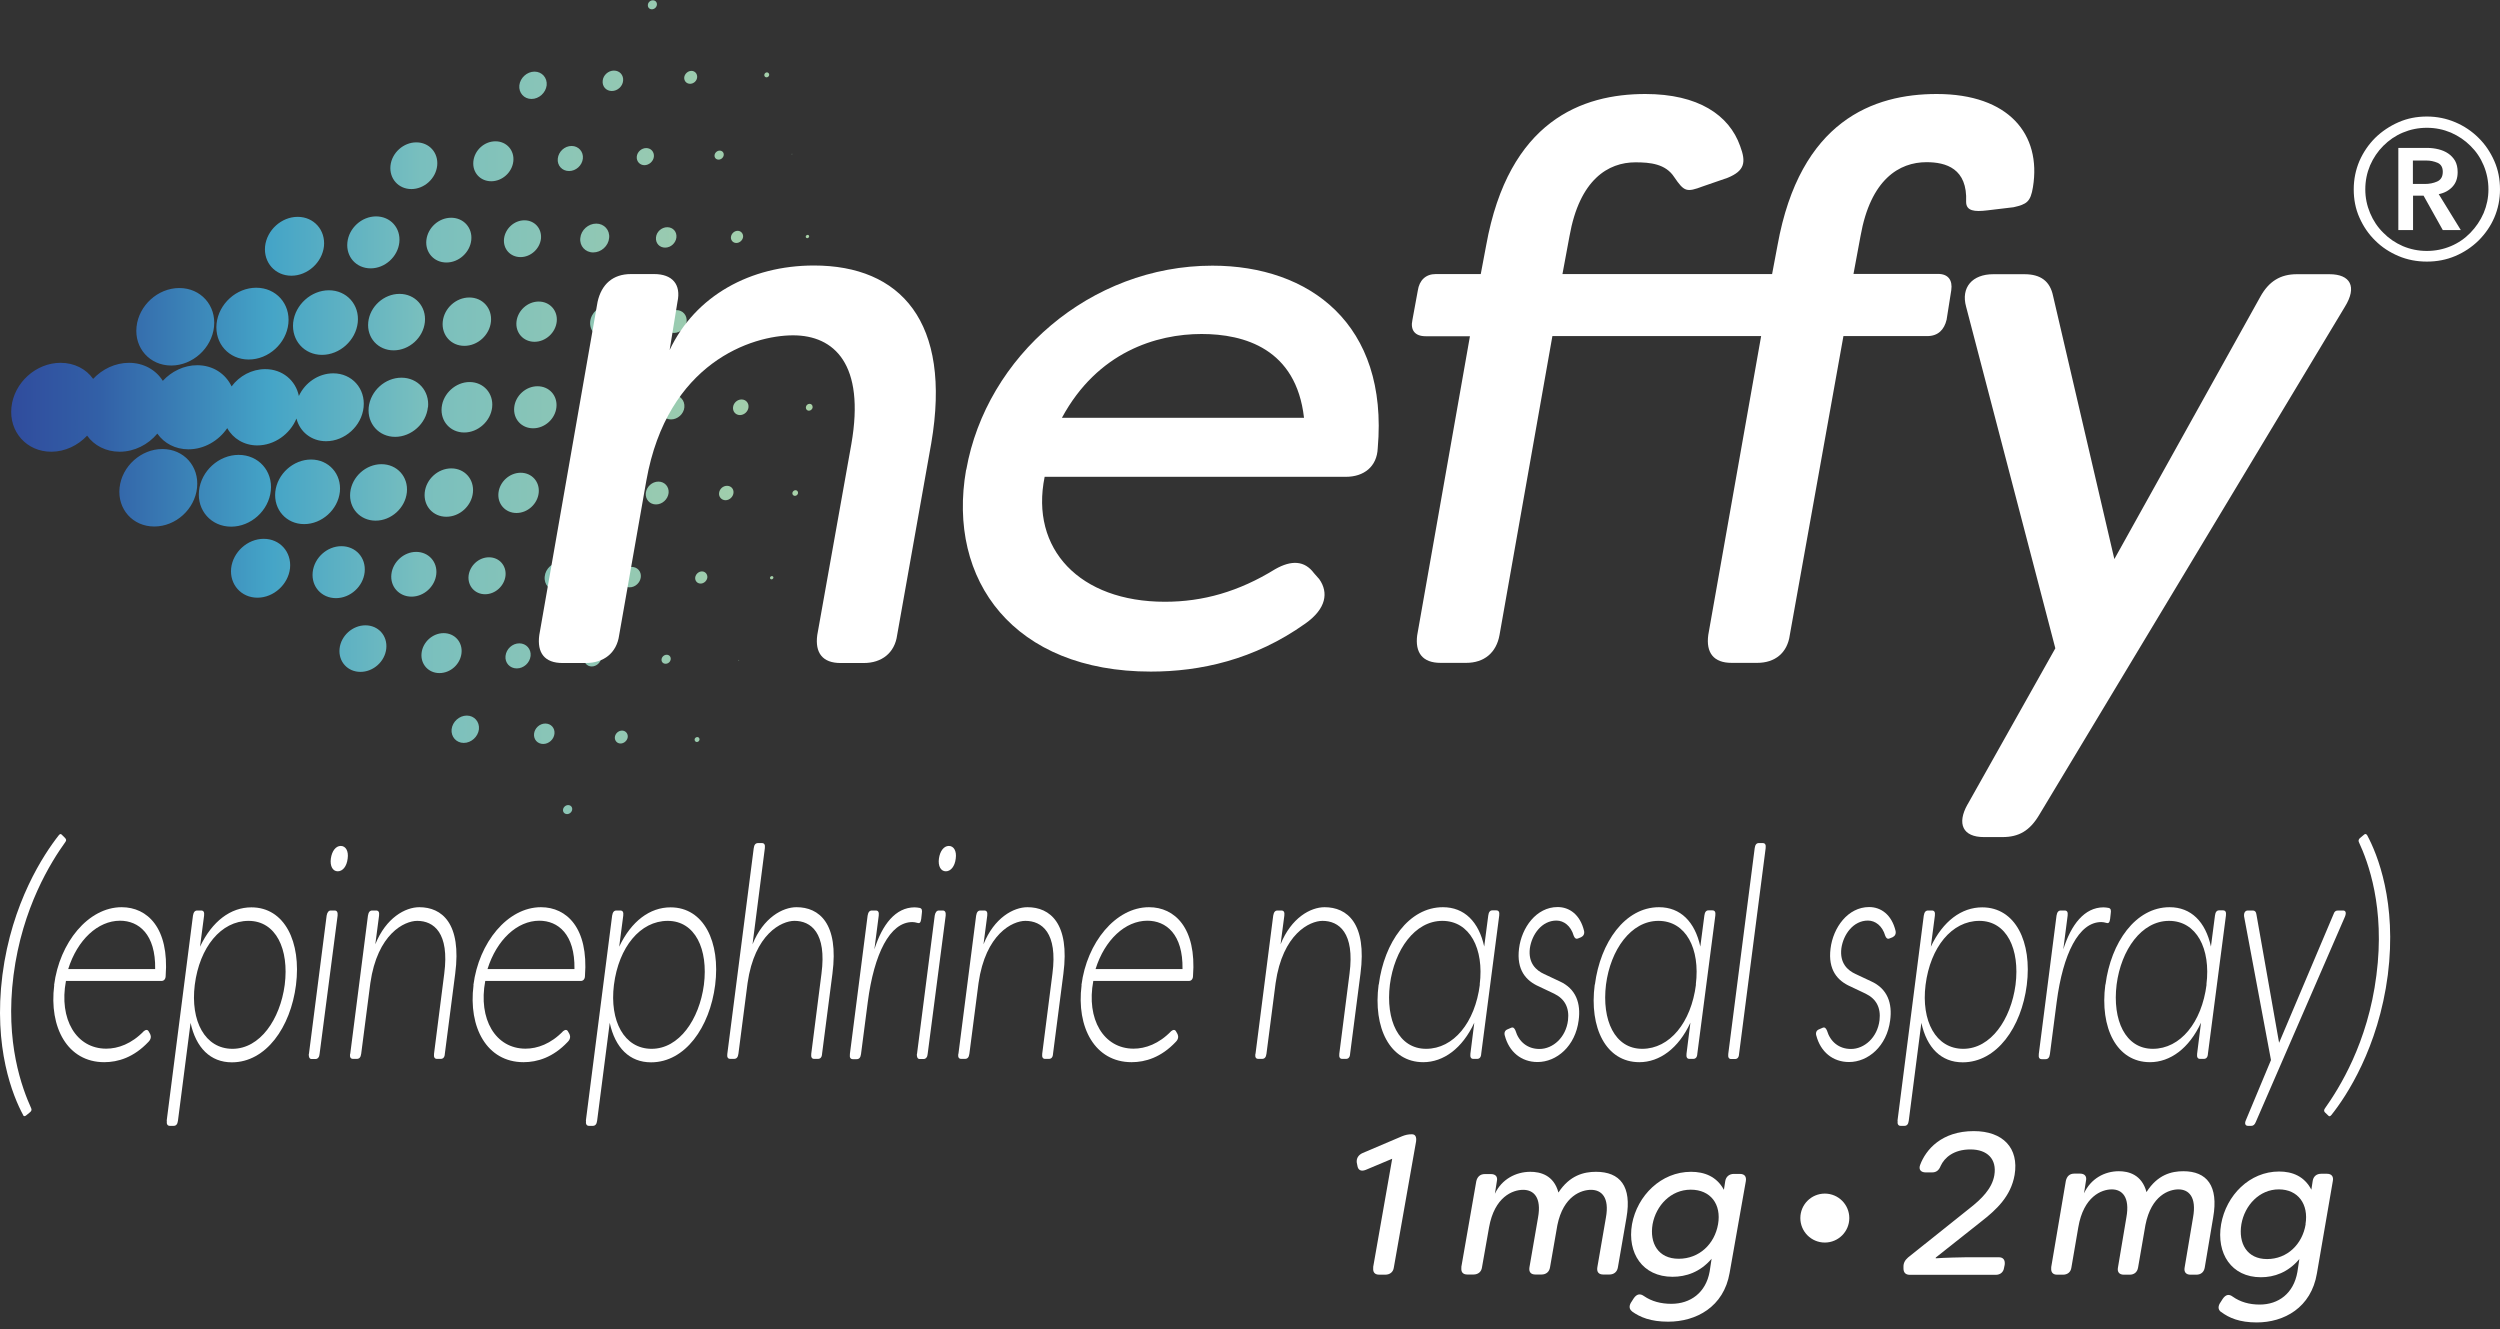
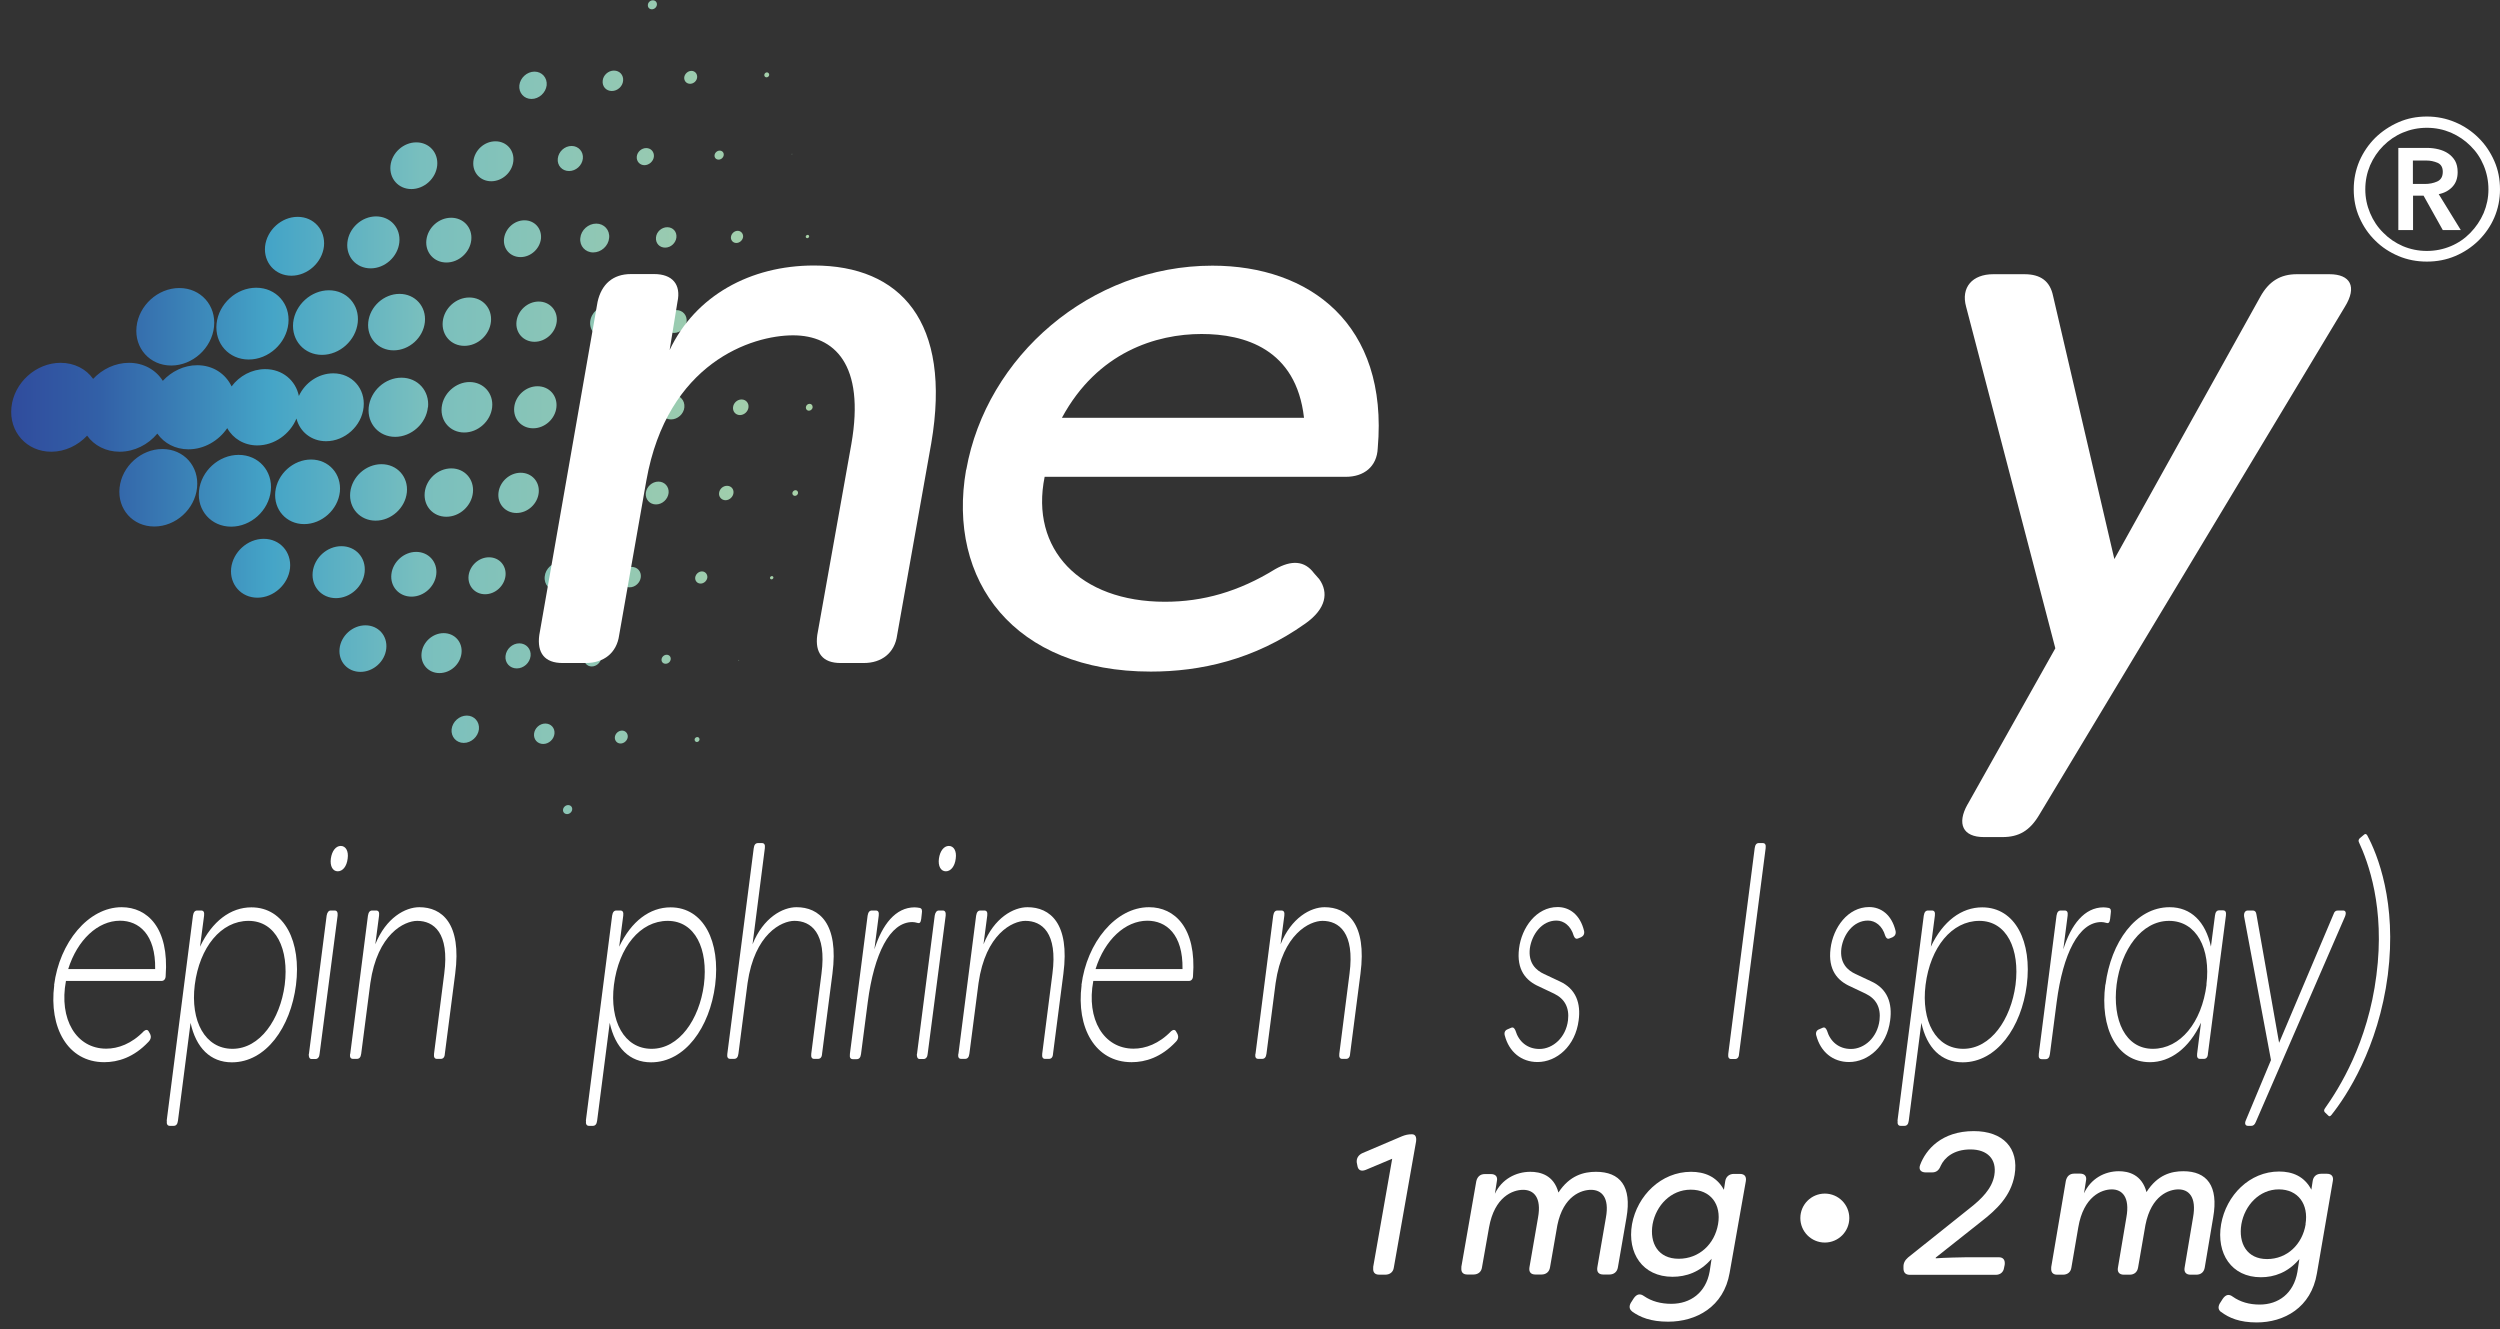
<svg xmlns="http://www.w3.org/2000/svg" width="363" height="193" viewBox="0 0 363 193" fill="none">
  <rect x="0" y="0" width="363" height="193" fill="#333333" stroke="none" />
  <path d="M341.762 27.496C341.762 26.035 342.045 24.661 342.59 23.374C343.157 22.088 343.92 20.976 344.88 20.016C345.839 19.079 346.973 18.316 348.26 17.748C349.546 17.182 350.92 16.92 352.381 16.92C353.842 16.92 355.216 17.203 356.502 17.748C357.789 18.294 358.923 19.057 359.882 20.016C360.842 20.954 361.605 22.088 362.172 23.374C362.739 24.661 363 26.035 363 27.496C363 28.957 362.717 30.33 362.172 31.595C361.627 32.86 360.842 33.972 359.882 34.931C358.923 35.869 357.789 36.632 356.502 37.177C355.216 37.722 353.842 37.984 352.381 37.984C350.92 37.984 349.546 37.722 348.26 37.177C346.973 36.632 345.839 35.891 344.88 34.931C343.92 33.994 343.157 32.882 342.59 31.595C342.023 30.33 341.762 28.957 341.762 27.496ZM343.441 27.496C343.441 28.717 343.681 29.851 344.139 30.941C344.596 32.031 345.229 32.991 346.057 33.797C346.864 34.626 347.802 35.258 348.892 35.738C349.982 36.196 351.138 36.436 352.381 36.436C353.624 36.436 354.78 36.196 355.87 35.738C356.96 35.28 357.898 34.626 358.705 33.797C359.511 32.969 360.144 32.031 360.623 30.941C361.081 29.851 361.321 28.717 361.321 27.496C361.321 26.274 361.081 25.097 360.623 24.007C360.166 22.916 359.533 21.979 358.705 21.172C357.898 20.365 356.96 19.733 355.87 19.253C354.78 18.795 353.624 18.555 352.381 18.555C351.138 18.555 349.982 18.795 348.892 19.253C347.802 19.711 346.864 20.365 346.057 21.172C345.251 21.979 344.618 22.916 344.139 24.007C343.681 25.097 343.441 26.253 343.441 27.496ZM348.238 21.477H352.425C352.992 21.477 353.515 21.543 354.06 21.674C354.583 21.804 355.063 22.001 355.477 22.284C355.892 22.568 356.219 22.916 356.48 23.353C356.72 23.789 356.851 24.334 356.851 24.988C356.851 25.86 356.611 26.558 356.11 27.103C355.608 27.648 354.954 28.019 354.104 28.193L357.309 33.405H354.692L351.901 28.411H350.375V33.405H348.238V21.477ZM352.098 26.711C352.708 26.711 353.319 26.602 353.864 26.362C354.409 26.122 354.692 25.664 354.692 24.944C354.692 24.29 354.431 23.854 353.929 23.636C353.406 23.418 352.883 23.309 352.316 23.309H350.353V26.711H352.076H352.098Z" fill="white" />
  <path d="M22.855 62.973C23.837 64.369 25.45 65.241 27.369 65.241C29.637 65.241 31.752 63.998 32.995 62.167C33.824 63.671 35.437 64.674 37.356 64.674C39.842 64.674 42.11 63.039 43.047 60.771C43.527 62.69 45.206 64.064 47.343 64.064C50.069 64.064 52.511 61.861 52.794 59.136C53.078 56.41 51.094 54.208 48.39 54.208C46.231 54.208 44.269 55.581 43.396 57.5C42.938 55.233 40.998 53.597 38.512 53.597C36.571 53.597 34.761 54.578 33.627 56.105C32.755 54.273 30.924 53.03 28.634 53.03C26.715 53.03 24.905 53.924 23.64 55.298C22.637 53.706 20.849 52.681 18.734 52.681C16.728 52.681 14.853 53.597 13.523 55.014C12.498 53.575 10.797 52.681 8.791 52.681C5.237 52.681 2.031 55.559 1.661 59.136C1.29 62.69 3.863 65.59 7.439 65.59C9.445 65.59 11.32 64.674 12.65 63.257C13.675 64.696 15.376 65.59 17.382 65.59C19.497 65.59 21.504 64.565 22.834 62.973M24.862 53.074C27.958 53.074 30.749 50.566 31.076 47.448C31.403 44.352 29.157 41.822 26.039 41.822C22.921 41.822 20.152 44.352 19.825 47.448C19.497 50.544 21.743 53.074 24.862 53.074ZM36.113 52.202C38.992 52.202 41.565 49.868 41.87 46.99C42.175 44.112 40.082 41.778 37.203 41.778C34.325 41.778 31.752 44.112 31.447 46.99C31.142 49.868 33.235 52.202 36.113 52.202ZM42.306 40.034C44.661 40.034 46.776 38.115 47.038 35.76C47.278 33.405 45.577 31.486 43.222 31.486C40.867 31.486 38.752 33.405 38.49 35.76C38.25 38.115 39.951 40.034 42.306 40.034ZM42.568 46.837C42.306 49.432 44.181 51.526 46.754 51.526C49.327 51.526 51.661 49.432 51.944 46.837C52.228 44.242 50.331 42.149 47.757 42.149C45.184 42.149 42.851 44.242 42.568 46.837ZM62.149 59.136C62.389 56.759 60.666 54.84 58.289 54.84C55.913 54.84 53.798 56.759 53.536 59.136C53.296 61.513 55.019 63.431 57.374 63.431C59.729 63.431 61.887 61.513 62.127 59.136M53.819 38.965C55.913 38.965 57.766 37.265 57.984 35.193C58.202 33.1 56.698 31.421 54.604 31.421C52.511 31.421 50.658 33.122 50.44 35.193C50.221 37.286 51.726 38.965 53.819 38.965ZM61.691 46.772C61.931 44.504 60.274 42.672 58.006 42.672C55.738 42.672 53.71 44.504 53.471 46.772C53.231 49.04 54.888 50.871 57.156 50.871C59.423 50.871 61.451 49.04 61.691 46.772ZM71.46 59.136C71.678 57.108 70.195 55.472 68.189 55.472C66.183 55.472 64.351 57.108 64.133 59.136C63.915 61.164 65.398 62.799 67.404 62.799C69.41 62.799 71.242 61.164 71.46 59.136ZM59.729 27.452C61.604 27.452 63.283 25.926 63.479 24.05C63.675 22.175 62.324 20.671 60.448 20.671C58.573 20.671 56.894 22.197 56.698 24.05C56.501 25.926 57.853 27.452 59.729 27.452ZM64.831 38.115C66.619 38.115 68.233 36.654 68.429 34.866C68.625 33.078 67.317 31.617 65.507 31.617C63.697 31.617 62.105 33.078 61.909 34.866C61.713 36.654 63.021 38.115 64.809 38.115M67.426 50.217C69.367 50.217 71.089 48.647 71.286 46.706C71.482 44.766 70.086 43.196 68.146 43.196C66.205 43.196 64.482 44.766 64.286 46.706C64.09 48.647 65.485 50.217 67.426 50.217ZM74.665 59.136C74.491 60.837 75.712 62.188 77.413 62.188C79.114 62.188 80.618 60.815 80.793 59.136C80.967 57.435 79.746 56.083 78.045 56.083C76.344 56.083 74.84 57.457 74.665 59.136ZM71.329 26.318C72.921 26.318 74.36 25.032 74.535 23.418C74.709 21.826 73.553 20.518 71.94 20.518C70.326 20.518 68.909 21.805 68.734 23.418C68.56 25.032 69.716 26.318 71.329 26.318ZM73.183 34.67C73.03 36.153 74.099 37.33 75.581 37.33C77.064 37.33 78.372 36.131 78.547 34.67C78.7 33.187 77.631 31.988 76.148 31.988C74.665 31.988 73.357 33.187 73.183 34.67ZM78.22 43.785C76.606 43.785 75.167 45.093 74.993 46.706C74.818 48.32 75.996 49.628 77.609 49.628C79.223 49.628 80.662 48.32 80.836 46.706C81.011 45.093 79.833 43.785 78.22 43.785ZM85.241 59.136C85.11 60.488 86.07 61.556 87.422 61.556C88.774 61.556 89.973 60.466 90.104 59.136C90.235 57.806 89.275 56.715 87.923 56.715C86.571 56.715 85.394 57.806 85.241 59.136ZM77.173 14.369C78.263 14.369 79.245 13.475 79.376 12.385C79.484 11.294 78.7 10.4 77.609 10.4C76.519 10.4 75.538 11.294 75.407 12.385C75.298 13.475 76.083 14.369 77.173 14.369ZM82.995 21.194C81.992 21.194 81.098 22.001 80.989 23.026C80.88 24.029 81.621 24.835 82.624 24.835C83.627 24.835 84.522 24.029 84.631 23.026C84.74 22.023 83.998 21.194 82.995 21.194ZM86.135 36.654C87.291 36.654 88.338 35.717 88.447 34.561C88.577 33.405 87.727 32.468 86.571 32.468C85.416 32.468 84.369 33.405 84.26 34.561C84.129 35.717 84.98 36.654 86.135 36.654ZM85.699 46.685C85.568 47.949 86.484 48.974 87.749 48.974C89.013 48.974 90.147 47.949 90.278 46.685C90.409 45.42 89.493 44.395 88.228 44.395C86.964 44.395 85.83 45.42 85.699 46.685ZM97.801 57.369C96.82 57.369 95.948 58.154 95.861 59.136C95.773 60.117 96.471 60.902 97.43 60.902C98.39 60.902 99.284 60.117 99.371 59.136C99.458 58.154 98.761 57.369 97.801 57.369ZM88.839 13.213C89.668 13.213 90.409 12.537 90.475 11.73C90.562 10.902 89.973 10.248 89.144 10.248C88.316 10.248 87.574 10.924 87.509 11.73C87.422 12.559 88.01 13.213 88.839 13.213ZM93.832 21.499C93.157 21.499 92.524 22.044 92.459 22.742C92.393 23.418 92.895 23.985 93.571 23.985C94.247 23.985 94.879 23.418 94.945 22.742C95.01 22.066 94.53 21.499 93.832 21.499ZM96.58 35.956C97.409 35.956 98.128 35.28 98.215 34.474C98.303 33.645 97.714 32.991 96.885 32.991C96.057 32.991 95.315 33.667 95.25 34.474C95.163 35.302 95.751 35.956 96.58 35.956ZM96.384 46.685C96.297 47.6 96.951 48.342 97.867 48.342C98.782 48.342 99.589 47.6 99.698 46.685C99.785 45.769 99.131 45.028 98.215 45.028C97.3 45.028 96.493 45.769 96.384 46.685ZM107.679 58.002C107.047 58.002 106.502 58.503 106.436 59.136C106.371 59.768 106.829 60.27 107.439 60.27C108.05 60.27 108.617 59.768 108.682 59.136C108.748 58.503 108.29 58.002 107.679 58.002ZM94.639 1.351C95.01 1.351 95.337 1.067 95.381 0.697C95.424 0.326 95.163 0.043 94.792 0.043C94.421 0.043 94.094 0.348 94.072 0.697C94.029 1.067 94.29 1.351 94.661 1.351M100.2 12.166C100.723 12.166 101.181 11.752 101.225 11.229C101.268 10.706 100.898 10.291 100.396 10.291C99.894 10.291 99.415 10.706 99.349 11.229C99.306 11.752 99.676 12.166 100.2 12.166ZM104.495 21.87C104.125 21.87 103.798 22.175 103.754 22.524C103.71 22.895 103.972 23.178 104.343 23.178C104.714 23.178 105.041 22.873 105.084 22.524C105.128 22.154 104.866 21.87 104.495 21.87ZM107.112 33.514C106.632 33.514 106.196 33.907 106.131 34.408C106.087 34.888 106.436 35.28 106.916 35.28C107.396 35.28 107.832 34.888 107.897 34.408C107.941 33.928 107.592 33.514 107.112 33.514ZM107.963 47.709C108.551 47.709 109.053 47.252 109.118 46.663C109.184 46.074 108.769 45.616 108.181 45.616C107.592 45.616 107.09 46.096 107.025 46.663C106.959 47.252 107.374 47.709 107.963 47.709ZM117.557 58.634C117.273 58.634 117.034 58.852 117.012 59.136C116.99 59.419 117.186 59.637 117.448 59.637C117.71 59.637 117.971 59.419 117.993 59.136C118.015 58.852 117.819 58.634 117.557 58.634ZM111.299 11.229C111.495 11.229 111.669 11.076 111.691 10.88C111.691 10.684 111.56 10.509 111.364 10.509C111.168 10.509 110.993 10.662 110.972 10.88C110.972 11.076 111.103 11.229 111.299 11.229ZM114.94 22.372L114.984 22.415L115.049 22.372L115.006 22.328L114.94 22.372ZM117.273 34.103C117.143 34.103 117.012 34.212 116.99 34.343C116.99 34.474 117.077 34.583 117.208 34.583C117.339 34.583 117.47 34.474 117.492 34.343C117.492 34.212 117.404 34.103 117.273 34.103ZM118.037 47.077C118.255 47.077 118.473 46.881 118.495 46.663C118.516 46.445 118.342 46.249 118.124 46.249C117.906 46.249 117.688 46.423 117.666 46.663C117.644 46.881 117.797 47.077 118.037 47.077ZM23.575 65.198C20.479 65.198 17.688 67.705 17.36 70.823C17.033 73.92 19.279 76.449 22.398 76.449C25.516 76.449 28.285 73.942 28.612 70.823C28.939 67.705 26.693 65.198 23.575 65.198ZM39.319 71.26C39.624 68.381 37.531 66.048 34.652 66.048C31.774 66.048 29.201 68.381 28.896 71.26C28.59 74.138 30.684 76.471 33.562 76.471C36.44 76.471 39.013 74.138 39.319 71.26ZM38.294 78.237C35.939 78.237 33.824 80.156 33.562 82.511C33.322 84.866 35.023 86.785 37.378 86.785C39.733 86.785 41.848 84.866 42.11 82.511C42.35 80.156 40.649 78.237 38.294 78.237ZM49.349 71.412C49.611 68.817 47.736 66.724 45.163 66.724C42.59 66.724 40.256 68.817 39.973 71.412C39.711 74.007 41.587 76.1 44.16 76.1C46.733 76.1 49.066 74.007 49.349 71.412ZM52.947 83.078C53.165 80.985 51.661 79.306 49.567 79.306C47.474 79.306 45.62 81.007 45.402 83.078C45.184 85.171 46.689 86.85 48.782 86.85C50.876 86.85 52.729 85.15 52.947 83.078ZM54.539 75.599C56.807 75.599 58.835 73.767 59.075 71.499C59.314 69.232 57.657 67.4 55.389 67.4C53.122 67.4 51.094 69.232 50.854 71.499C50.614 73.767 52.271 75.599 54.539 75.599ZM53.056 90.797C51.181 90.797 49.502 92.324 49.306 94.177C49.109 96.052 50.461 97.557 52.337 97.557C54.212 97.557 55.891 96.052 56.087 94.177C56.283 92.302 54.931 90.797 53.056 90.797ZM60.426 80.134C58.638 80.134 57.025 81.595 56.828 83.383C56.632 85.171 57.941 86.632 59.751 86.632C61.56 86.632 63.152 85.171 63.348 83.383C63.545 81.595 62.236 80.134 60.426 80.134ZM64.809 75.032C66.75 75.032 68.473 73.462 68.669 71.521C68.865 69.581 67.47 68.01 65.529 68.01C63.588 68.01 61.866 69.581 61.669 71.521C61.473 73.462 62.869 75.032 64.809 75.032ZM64.417 91.931C62.825 91.931 61.386 93.218 61.211 94.831C61.037 96.423 62.193 97.731 63.806 97.731C65.42 97.731 66.837 96.445 67.012 94.831C67.186 93.24 66.031 91.931 64.417 91.931ZM71.002 80.919C69.519 80.919 68.211 82.119 68.037 83.602C67.884 85.084 68.952 86.284 70.435 86.284C71.918 86.284 73.226 85.084 73.401 83.602C73.553 82.119 72.485 80.919 71.002 80.919ZM78.22 71.565C78.394 69.951 77.217 68.643 75.603 68.643C73.99 68.643 72.55 69.951 72.376 71.565C72.201 73.178 73.379 74.487 74.993 74.487C76.606 74.487 78.045 73.178 78.22 71.565ZM67.775 103.902C66.685 103.902 65.703 104.796 65.573 105.887C65.463 106.977 66.249 107.871 67.339 107.871C68.429 107.871 69.41 106.977 69.541 105.887C69.65 104.796 68.865 103.902 67.775 103.902ZM75.407 93.414C74.404 93.414 73.51 94.221 73.401 95.246C73.292 96.249 74.033 97.055 75.036 97.055C76.039 97.055 76.933 96.249 77.042 95.246C77.151 94.243 76.41 93.414 75.407 93.414ZM81.403 81.617C80.248 81.617 79.201 82.555 79.092 83.71C78.961 84.866 79.812 85.804 80.967 85.804C82.123 85.804 83.17 84.866 83.279 83.71C83.409 82.555 82.559 81.617 81.403 81.617ZM87.662 71.565C87.792 70.3 86.877 69.275 85.612 69.275C84.347 69.275 83.213 70.3 83.082 71.565C82.952 72.829 83.867 73.854 85.132 73.854C86.397 73.854 87.531 72.829 87.662 71.565ZM79.179 105.058C78.351 105.058 77.631 105.734 77.544 106.541C77.457 107.37 78.045 108.024 78.874 108.024C79.703 108.024 80.422 107.348 80.509 106.541C80.597 105.712 80.008 105.058 79.179 105.058ZM86.179 94.286C85.503 94.286 84.871 94.831 84.805 95.529C84.74 96.205 85.241 96.772 85.917 96.772C86.593 96.772 87.225 96.227 87.291 95.529C87.356 94.853 86.877 94.286 86.179 94.286ZM93.047 83.798C93.135 82.969 92.546 82.315 91.717 82.315C90.889 82.315 90.147 82.991 90.082 83.798C89.995 84.626 90.584 85.281 91.412 85.281C92.241 85.281 92.96 84.605 93.047 83.798ZM95.599 69.929C94.683 69.929 93.876 70.671 93.767 71.587C93.68 72.502 94.334 73.244 95.25 73.244C96.166 73.244 96.972 72.502 97.082 71.587C97.169 70.671 96.515 69.929 95.599 69.929ZM82.494 116.899C82.123 116.899 81.796 117.204 81.752 117.553C81.709 117.923 81.97 118.207 82.341 118.207C82.712 118.207 83.039 117.902 83.082 117.553C83.126 117.182 82.864 116.899 82.494 116.899ZM90.322 106.083C89.799 106.083 89.341 106.497 89.275 107.021C89.232 107.544 89.602 107.958 90.104 107.958C90.605 107.958 91.085 107.544 91.15 107.021C91.194 106.497 90.823 106.083 90.322 106.083ZM96.798 95.071C96.427 95.071 96.1 95.376 96.057 95.725C96.013 96.096 96.275 96.379 96.645 96.379C97.016 96.379 97.343 96.096 97.387 95.725C97.43 95.355 97.169 95.071 96.798 95.071ZM101.922 82.969C101.443 82.969 101.007 83.362 100.941 83.863C100.898 84.343 101.246 84.735 101.726 84.735C102.206 84.735 102.642 84.343 102.707 83.863C102.751 83.383 102.402 82.969 101.922 82.969ZM105.564 70.54C104.975 70.54 104.474 70.998 104.408 71.587C104.343 72.154 104.779 72.633 105.346 72.633C105.913 72.633 106.436 72.154 106.502 71.587C106.567 70.998 106.153 70.54 105.564 70.54ZM101.246 107.021C101.05 107.021 100.876 107.173 100.854 107.37C100.854 107.566 100.985 107.74 101.181 107.74C101.377 107.74 101.552 107.588 101.574 107.37C101.574 107.173 101.443 107.021 101.246 107.021ZM107.221 95.878L107.265 95.922L107.33 95.878L107.287 95.813L107.221 95.878ZM112.084 83.645C111.953 83.645 111.822 83.754 111.8 83.885C111.8 84.016 111.888 84.125 112.018 84.125C112.149 84.125 112.28 84.016 112.302 83.885C112.302 83.754 112.215 83.645 112.084 83.645ZM115.507 71.172C115.289 71.172 115.071 71.369 115.049 71.587C115.028 71.805 115.202 72.001 115.42 72.001C115.638 72.001 115.856 71.826 115.878 71.587C115.9 71.369 115.725 71.172 115.507 71.172Z" fill="url(#paint0_linear_6338_15252)" />
  <path d="M78.304 92.214L86.764 43.849C87.331 41.255 89.01 39.794 91.605 39.794H94.985C97.58 39.794 98.932 41.255 98.365 43.849L97.231 50.827C100.96 42.934 108.962 38.551 118.186 38.551C130.703 38.551 138.247 46.662 135.216 64.368L130.266 92.214C129.918 94.809 128.02 96.27 125.426 96.27H122.046C119.451 96.27 118.317 94.809 118.666 92.214L123.616 64.478C125.644 52.877 121.13 48.69 115.155 48.69C109.18 48.69 96.904 52.637 93.851 69.776L89.904 92.214C89.555 94.809 87.658 96.27 85.064 96.27H81.684C79.089 96.27 77.955 94.809 78.304 92.214Z" fill="white" />
  <path d="M140.301 68.208C143.223 51.745 158.334 38.575 176.04 38.575C190.127 38.575 201.618 47.035 200.048 65.068C199.939 67.772 198.02 69.233 195.425 69.233H151.683C149.547 79.722 156.764 87.376 169.15 87.376C174.666 87.376 179.856 85.915 185.155 82.644C187.532 81.292 189.429 81.401 190.781 83.211L191.566 84.105C192.918 86.024 192.591 88.379 189.538 90.537C182.102 95.836 174.209 97.515 167.1 97.515C147.257 97.515 137.466 84.323 140.279 68.208M189.342 60.664C188.208 50.633 180.663 48.496 174.47 48.496C167.929 48.496 159.359 51.091 154.191 60.664H189.363H189.342Z" fill="white" />
-   <path d="M205.782 92.214L213.436 48.821H207.003C205.433 48.821 204.757 47.927 205.084 46.444L205.869 42.171C206.087 40.71 207.003 39.794 208.464 39.794H215.006L215.791 35.629C219.062 17.487 229.768 13.649 238.905 13.649C246.58 13.649 251.072 16.702 252.664 21.194C253.558 23.57 253.34 24.792 250.854 25.816L247.256 27.059C244.879 27.953 244.552 27.844 243.091 25.707C241.849 23.788 239.603 23.57 237.466 23.57C233.519 23.57 229.354 26.056 227.893 34.277L226.868 39.794H257.309L258.094 35.629C261.364 17.487 272.071 13.649 281.208 13.649C291.696 13.649 296.428 19.515 295.185 27.168C294.836 29.305 294.291 29.654 292.372 30.09L288.534 30.548C286.724 30.766 285.481 30.657 285.481 29.305C285.699 24.465 282.559 23.549 279.725 23.549C275.778 23.549 271.613 26.035 270.152 34.255L269.127 39.772H281.404C282.865 39.772 283.541 40.666 283.323 42.149L282.647 46.423C282.298 47.884 281.404 48.8 279.834 48.8H267.666L259.882 92.192C259.533 94.787 257.745 96.248 255.15 96.248H251.421C248.826 96.248 247.692 94.787 248.041 92.192L255.717 48.8H225.407L217.732 92.192C217.274 94.787 215.486 96.248 212.891 96.248H209.162C206.567 96.248 205.433 94.787 205.782 92.192" fill="white" />
  <path d="M285.7 116.789L298.435 94.133L285.482 44.547C284.697 41.734 286.376 39.815 289.429 39.815H293.943C296.32 39.815 297.671 40.84 298.108 42.977L307.004 81.18L328.199 43.086C329.442 40.84 331.121 39.815 333.498 39.815H338.23C341.283 39.815 342.286 41.625 340.476 44.547L296.058 118.381C294.706 120.627 293.136 121.543 290.759 121.543H288.055C285.002 121.543 284.108 119.624 285.678 116.811" fill="white" />
-   <path d="M3.361 161.904C1.878 159.178 -1 152.157 0.352 141.559C1.704 131.071 6.348 124.049 8.551 121.258C8.703 121.084 8.834 121.04 8.987 121.215L9.466 121.694C9.619 121.869 9.663 122.043 9.488 122.261C7.439 125.118 3.23 131.747 1.965 141.603C0.701 151.437 3.23 158.044 4.538 160.944C4.626 161.162 4.56 161.337 4.342 161.511L3.753 161.991C3.557 162.122 3.448 162.078 3.339 161.904H3.361Z" fill="white" />
  <path d="M7.853 143.043C8.638 136.85 12.825 131.726 17.666 131.726C21.416 131.726 24.578 134.757 24.055 141.691C24.055 142.17 23.793 142.432 23.466 142.432H9.576C8.529 147.993 11.081 152.266 15.42 152.266C17.142 152.266 19.105 151.569 20.893 149.715C21.177 149.497 21.438 149.453 21.613 149.802L21.809 150.151C21.962 150.5 21.94 150.893 21.547 151.285C19.432 153.531 17.142 154.229 15.136 154.229C9.816 154.229 7.09 149.192 7.875 143.043H7.853ZM22.529 140.709C22.616 135.629 20.13 133.688 17.426 133.688C14.221 133.688 11.233 136.457 9.903 140.709H22.507H22.529Z" fill="white" />
  <path d="M24.203 162.733L28.019 132.946C28.106 132.423 28.303 132.205 28.651 132.205H29.197C29.546 132.205 29.698 132.423 29.633 132.946L29.044 137.46C30.81 133.731 33.514 131.747 36.502 131.747C41.342 131.747 43.763 136.784 42.978 143.021C42.193 149.17 38.617 154.25 33.667 154.25C30.549 154.25 28.455 152.135 27.67 148.516L25.838 162.733C25.773 163.256 25.555 163.474 25.206 163.474H24.661C24.312 163.474 24.16 163.212 24.225 162.733H24.203ZM41.342 142.999C41.996 137.831 40.078 133.71 36.087 133.71C32.097 133.71 28.979 137.526 28.281 142.999C27.627 148.254 29.764 152.288 33.754 152.288C37.744 152.288 40.666 148.036 41.342 142.999Z" fill="white" />
  <path d="M44.856 153.029L47.429 132.946C47.495 132.51 47.713 132.205 48.018 132.205H48.585C48.934 132.205 49.065 132.467 49.021 132.946L46.404 153.029C46.383 153.465 46.143 153.771 45.816 153.771H45.249C44.943 153.771 44.813 153.509 44.834 153.029H44.856ZM48.04 124.66C48.192 123.57 48.759 122.829 49.479 122.829C50.199 122.829 50.635 123.57 50.482 124.66C50.351 125.794 49.762 126.514 49.043 126.514C48.323 126.514 47.887 125.772 48.04 124.66Z" fill="white" />
  <path d="M50.853 153.03L53.426 132.947C53.513 132.423 53.709 132.205 54.058 132.205H54.604C54.952 132.205 55.105 132.423 55.04 132.947L54.495 137.112C56.043 133.252 58.856 131.726 60.884 131.726C64.154 131.726 67.055 134.059 66.095 141.385L64.591 153.008C64.569 153.531 64.329 153.749 64.002 153.749H63.435C63.13 153.749 62.955 153.531 63.02 153.008L64.503 141.385C65.288 135.411 62.955 133.71 60.578 133.71C58.725 133.71 54.8 135.585 53.775 142.737L52.445 153.008C52.379 153.531 52.161 153.749 51.812 153.749H51.267C50.918 153.749 50.766 153.531 50.831 153.008L50.853 153.03Z" fill="white" />
-   <path d="M68.736 143.043C69.521 136.85 73.708 131.726 78.549 131.726C82.299 131.726 85.461 134.757 84.938 141.691C84.938 142.17 84.676 142.432 84.349 142.432H70.459C69.412 147.993 71.963 152.266 76.303 152.266C78.025 152.266 79.988 151.569 81.776 149.715C82.059 149.497 82.321 149.453 82.495 149.802L82.692 150.151C82.844 150.5 82.823 150.893 82.43 151.285C80.315 153.531 78.025 154.229 76.019 154.229C70.699 154.229 67.973 149.192 68.758 143.043H68.736ZM83.411 140.709C83.499 135.629 81.013 133.688 78.309 133.688C75.103 133.688 72.116 136.457 70.786 140.709H83.389H83.411Z" fill="white" />
  <path d="M85.066 162.733L88.882 132.946C88.97 132.423 89.166 132.205 89.515 132.205H90.06C90.409 132.205 90.561 132.423 90.496 132.946L89.907 137.46C91.674 133.731 94.377 131.747 97.365 131.747C102.206 131.747 104.626 136.784 103.841 143.021C103.056 149.17 99.48 154.25 94.53 154.25C91.412 154.25 89.319 152.135 88.534 148.516L86.702 162.733C86.636 163.256 86.418 163.474 86.07 163.474H85.524C85.175 163.474 85.023 163.212 85.088 162.733H85.066ZM102.206 142.999C102.86 137.831 100.941 133.71 96.95 133.71C92.96 133.71 89.842 137.526 89.144 142.999C88.49 148.254 90.627 152.288 94.617 152.288C98.608 152.288 101.53 148.036 102.206 142.999Z" fill="white" />
  <path d="M105.605 153.029L109.442 123.155C109.508 122.632 109.726 122.414 110.075 122.414H110.62C110.969 122.414 111.121 122.632 111.056 123.155L109.268 137.111C110.816 133.251 113.629 131.725 115.657 131.725C118.928 131.725 121.828 134.058 120.869 141.384L119.364 153.007C119.342 153.53 119.102 153.748 118.775 153.748H118.208C117.903 153.748 117.729 153.53 117.794 153.007L119.277 141.384C120.062 135.41 117.729 133.709 115.352 133.709C113.498 133.709 109.573 135.584 108.548 142.736L107.218 153.007C107.153 153.53 106.935 153.748 106.586 153.748H106.041C105.692 153.748 105.539 153.53 105.605 153.007V153.029Z" fill="white" />
  <path d="M123.405 153.029L125.978 132.946C126.066 132.423 126.262 132.205 126.611 132.205H127.156C127.505 132.205 127.658 132.423 127.592 132.946L126.96 137.853C128.094 134.255 130.034 131.747 132.804 131.747C133.022 131.747 133.349 131.791 133.567 131.834C133.872 131.922 133.916 132.183 133.85 132.619L133.763 133.404C133.698 133.928 133.545 134.102 133.262 134.015C132.978 133.928 132.673 133.884 132.477 133.884C129.206 133.884 126.916 138.485 126 145.506L125.019 153.051C124.954 153.574 124.736 153.792 124.387 153.792H123.842C123.493 153.792 123.34 153.574 123.405 153.051V153.029Z" fill="white" />
  <path d="M133.149 153.029L135.722 132.946C135.788 132.51 136.006 132.205 136.311 132.205H136.878C137.227 132.205 137.358 132.467 137.314 132.946L134.697 153.029C134.676 153.465 134.436 153.771 134.109 153.771H133.542C133.236 153.771 133.106 153.509 133.127 153.029H133.149ZM136.333 124.66C136.485 123.57 137.052 122.829 137.772 122.829C138.491 122.829 138.928 123.57 138.775 124.66C138.644 125.794 138.055 126.514 137.336 126.514C136.616 126.514 136.18 125.772 136.333 124.66Z" fill="white" />
  <path d="M139.162 153.03L141.735 132.947C141.822 132.423 142.018 132.205 142.367 132.205H142.912C143.261 132.205 143.414 132.423 143.348 132.947L142.803 137.112C144.351 133.252 147.164 131.726 149.192 131.726C152.463 131.726 155.363 134.059 154.404 141.385L152.899 153.008C152.877 153.531 152.637 153.749 152.31 153.749H151.743C151.438 153.749 151.264 153.531 151.329 153.008L152.812 141.385C153.597 135.411 151.264 133.71 148.887 133.71C147.033 133.71 143.108 135.585 142.084 142.737L140.753 153.008C140.688 153.531 140.47 153.749 140.121 153.749H139.576C139.227 153.749 139.074 153.531 139.14 153.008L139.162 153.03Z" fill="white" />
  <path d="M157.025 143.043C157.81 136.85 161.997 131.726 166.838 131.726C170.588 131.726 173.75 134.757 173.227 141.691C173.227 142.17 172.965 142.432 172.638 142.432H158.748C157.701 147.993 160.252 152.266 164.592 152.266C166.314 152.266 168.277 151.569 170.065 149.715C170.348 149.497 170.61 149.453 170.785 149.802L170.981 150.151C171.133 150.5 171.112 150.893 170.719 151.285C168.604 153.531 166.314 154.229 164.308 154.229C158.988 154.229 156.262 149.192 157.047 143.043H157.025ZM171.7 140.709C171.788 135.629 169.302 133.688 166.598 133.688C163.392 133.688 160.405 136.457 159.075 140.709H171.679H171.7Z" fill="white" />
  <path d="M182.298 153.03L184.871 132.947C184.959 132.423 185.155 132.205 185.504 132.205H186.049C186.398 132.205 186.55 132.423 186.485 132.947L185.94 137.112C187.488 133.252 190.301 131.726 192.329 131.726C195.6 131.726 198.5 134.059 197.54 141.385L196.036 153.008C196.014 153.531 195.774 153.749 195.447 153.749H194.88C194.575 153.749 194.4 153.531 194.466 153.008L195.949 141.385C196.734 135.411 194.4 133.71 192.024 133.71C190.17 133.71 186.245 135.585 185.22 142.737L183.89 153.008C183.825 153.531 183.607 153.749 183.258 153.749H182.713C182.364 153.749 182.211 153.531 182.277 153.008L182.298 153.03Z" fill="white" />
-   <path d="M200.2 142.955C200.985 136.85 204.561 131.726 209.511 131.726C212.629 131.726 214.722 133.841 215.507 137.439L216.096 132.925C216.161 132.402 216.379 132.184 216.685 132.184H217.252C217.6 132.184 217.753 132.402 217.688 132.925L215.071 153.008C215.049 153.531 214.809 153.749 214.482 153.749H213.915C213.61 153.749 213.436 153.531 213.501 153.008L214.068 148.494C212.345 152.223 209.598 154.229 206.654 154.229C201.813 154.229 199.349 149.235 200.178 142.955H200.2ZM214.853 142.955C215.507 137.744 213.414 133.71 209.423 133.71C205.433 133.71 202.467 137.918 201.813 142.955C201.181 148.123 203.078 152.288 207.068 152.288C211.059 152.288 214.177 148.472 214.875 142.955H214.853Z" fill="white" />
  <path d="M218.494 150.369C218.363 149.889 218.559 149.584 218.908 149.453L219.41 149.235C219.715 149.104 219.889 149.279 220.042 149.628C220.522 151.241 221.765 152.31 223.531 152.31C225.472 152.31 227.369 150.653 227.674 148.145C227.892 146.313 227.194 145.027 225.668 144.285L223.466 143.239C221.568 142.41 220.173 140.818 220.565 137.722C220.936 134.691 223.073 131.704 226.169 131.704C227.87 131.704 229.44 132.794 230.007 135.171C230.094 135.607 229.92 135.912 229.571 136.087L229.135 136.261C228.83 136.392 228.633 136.217 228.503 135.868C228.088 134.429 227.063 133.666 225.995 133.666C223.858 133.666 222.419 135.694 222.135 137.7C221.874 139.859 223.051 140.906 224.207 141.429L226.431 142.476C228.873 143.566 229.549 145.725 229.222 148.145C228.742 151.917 226.017 154.207 223.248 154.207C220.893 154.207 219.104 152.724 218.494 150.347V150.369Z" fill="white" />
-   <path d="M231.579 142.955C232.364 136.85 235.94 131.726 240.889 131.726C244.008 131.726 246.101 133.841 246.886 137.439L247.475 132.925C247.54 132.402 247.758 132.184 248.063 132.184H248.63C248.979 132.184 249.132 132.402 249.067 132.925L246.45 153.008C246.428 153.531 246.188 153.749 245.861 153.749H245.294C244.989 153.749 244.814 153.531 244.88 153.008L245.447 148.494C243.724 152.223 240.977 154.229 238.033 154.229C233.192 154.229 230.728 149.235 231.557 142.955H231.579ZM246.232 142.955C246.886 137.744 244.793 133.71 240.802 133.71C236.812 133.71 233.846 137.918 233.192 142.955C232.56 148.123 234.457 152.288 238.447 152.288C242.438 152.288 245.556 148.472 246.254 142.955H246.232Z" fill="white" />
  <path d="M250.943 153.029L254.781 123.155C254.847 122.632 255.065 122.414 255.37 122.414H255.937C256.286 122.414 256.438 122.632 256.373 123.155L252.513 153.029C252.492 153.552 252.252 153.77 251.925 153.77H251.358C251.052 153.77 250.878 153.552 250.943 153.029Z" fill="white" />
  <path d="M263.724 150.369C263.594 149.889 263.79 149.584 264.139 149.453L264.64 149.235C264.945 149.104 265.12 149.279 265.273 149.628C265.752 151.241 266.995 152.31 268.761 152.31C270.702 152.31 272.599 150.653 272.905 148.145C273.123 146.313 272.425 145.027 270.898 144.285L268.696 143.239C266.799 142.41 265.403 140.818 265.796 137.722C266.167 134.691 268.304 131.704 271.4 131.704C273.101 131.704 274.671 132.794 275.238 135.171C275.325 135.607 275.15 135.912 274.802 136.087L274.365 136.261C274.06 136.392 273.864 136.217 273.733 135.868C273.319 134.429 272.294 133.666 271.225 133.666C269.089 133.666 267.649 135.694 267.366 137.7C267.104 139.859 268.282 140.906 269.437 141.429L271.662 142.476C274.104 143.566 274.78 145.725 274.453 148.145C273.973 151.917 271.247 154.207 268.478 154.207C266.123 154.207 264.335 152.724 263.724 150.347V150.369Z" fill="white" />
  <path d="M275.516 162.733L279.332 132.946C279.419 132.423 279.615 132.205 279.964 132.205H280.509C280.858 132.205 281.011 132.423 280.945 132.946L280.356 137.46C282.123 133.731 284.827 131.747 287.814 131.747C292.655 131.747 295.075 136.784 294.29 143.021C293.505 149.17 289.929 154.25 284.979 154.25C281.861 154.25 279.768 152.135 278.983 148.516L277.151 162.733C277.086 163.256 276.868 163.474 276.519 163.474H275.974C275.625 163.474 275.472 163.212 275.537 162.733H275.516ZM292.655 142.999C293.309 137.831 291.39 133.71 287.4 133.71C283.409 133.71 280.291 137.526 279.593 142.999C278.939 148.254 281.076 152.288 285.066 152.288C289.057 152.288 291.979 148.036 292.655 142.999Z" fill="white" />
  <path d="M296.034 153.029L298.607 132.946C298.695 132.423 298.891 132.205 299.24 132.205H299.785C300.134 132.205 300.286 132.423 300.221 132.946L299.589 137.853C300.722 134.255 302.663 131.747 305.433 131.747C305.651 131.747 305.978 131.791 306.196 131.834C306.501 131.922 306.545 132.183 306.479 132.619L306.392 133.404C306.327 133.928 306.174 134.102 305.89 134.015C305.607 133.928 305.302 133.884 305.105 133.884C301.835 133.884 299.545 138.485 298.629 145.506L297.648 153.051C297.582 153.574 297.364 153.792 297.016 153.792H296.47C296.122 153.792 295.969 153.574 296.034 153.051V153.029Z" fill="white" />
  <path d="M305.719 142.955C306.504 136.85 310.08 131.726 315.03 131.726C318.148 131.726 320.242 133.841 321.027 137.439L321.615 132.925C321.681 132.402 321.899 132.184 322.204 132.184H322.771C323.12 132.184 323.273 132.402 323.207 132.925L320.591 153.008C320.569 153.531 320.329 153.749 320.002 153.749H319.435C319.13 153.749 318.955 153.531 319.021 153.008L319.587 148.494C317.865 152.223 315.117 154.229 312.174 154.229C307.333 154.229 304.869 149.235 305.697 142.955H305.719ZM320.372 142.955C321.027 137.744 318.933 133.71 314.943 133.71C310.952 133.71 307.987 137.918 307.333 142.955C306.7 148.123 308.597 152.288 312.588 152.288C316.578 152.288 319.696 148.472 320.394 142.955H320.372Z" fill="white" />
  <path d="M326.105 162.646L329.747 153.923L325.844 133.077C325.778 132.554 325.996 132.205 326.389 132.205H327.108C327.392 132.205 327.588 132.38 327.632 132.772L330.924 151.416L338.796 132.816C338.949 132.336 339.167 132.205 339.494 132.205H340.213C340.584 132.205 340.715 132.51 340.497 133.077L327.544 162.907C327.392 163.3 327.174 163.474 326.89 163.474H326.41C326.04 163.474 325.865 163.169 326.105 162.646Z" fill="white" />
  <path d="M338.077 161.992L337.575 161.512C337.423 161.338 337.423 161.163 337.575 160.945C339.625 158.045 343.812 151.46 345.055 141.604C346.341 131.769 343.834 125.119 342.503 122.262C342.416 122.044 342.482 121.87 342.656 121.695L343.288 121.172C343.441 121.041 343.572 121.085 343.703 121.259C345.207 124.028 348.042 131.05 346.712 141.56C345.338 152.136 340.715 159.157 338.513 161.905C338.317 162.123 338.208 162.123 338.077 161.992Z" fill="white" />
  <path d="M199.377 184.016L202.147 168.25L198.309 169.864C197.611 170.147 197.175 169.886 197.088 169.231L197 168.795C196.935 168.163 197.262 167.683 197.851 167.421L203.586 164.979C204.087 164.783 204.48 164.696 205.003 164.696C205.505 164.696 205.701 165.066 205.614 165.742L202.386 184.037C202.299 184.713 201.798 185.084 201.143 185.084H200.271C199.595 185.084 199.312 184.713 199.399 184.037L199.377 184.016Z" fill="white" />
  <path d="M212.176 184.015L214.356 171.52C214.509 170.844 214.945 170.474 215.599 170.474H216.471C217.147 170.474 217.496 170.844 217.344 171.52L217.06 173.33C218.041 171.237 220.091 170.146 222.206 170.146C223.624 170.146 225.608 170.604 226.284 173.156C227.919 170.648 229.991 170.146 231.735 170.146C235.224 170.146 236.969 172.24 236.162 176.819L234.919 184.015C234.81 184.691 234.33 185.061 233.676 185.061H232.804C232.128 185.061 231.823 184.691 231.932 184.015L233.175 176.819C233.72 173.853 232.542 172.763 231.016 172.763C229.642 172.763 227.004 173.614 226.131 177.887L225.063 184.015C224.954 184.691 224.474 185.061 223.82 185.061H222.948C222.272 185.061 221.966 184.691 222.075 184.015L223.318 176.819C223.864 173.853 222.686 172.763 221.16 172.763C219.633 172.763 216.995 173.788 216.21 178.215L215.185 184.015C215.098 184.691 214.596 185.061 213.942 185.061H213.07C212.394 185.061 212.11 184.691 212.198 184.015H212.176Z" fill="white" />
  <path d="M236.967 190.404C236.509 190.055 236.509 189.532 236.945 188.943L237.207 188.529C237.665 187.853 238.167 187.809 238.69 188.18C239.824 188.965 241.176 189.314 242.68 189.314C245.45 189.314 247.696 187.7 248.241 184.625L248.524 182.772C246.845 184.734 244.795 185.389 242.855 185.389C238.494 185.389 236.248 181.943 236.967 177.757C237.731 173.592 241.198 170.146 245.537 170.146C247.478 170.146 249.266 170.822 250.312 172.763L250.509 171.477C250.618 170.844 251.097 170.452 251.751 170.452H252.624C253.3 170.452 253.605 170.822 253.496 171.498L251.141 184.822C250.29 189.771 246.278 191.908 242.222 191.908C239.693 191.908 238.145 191.276 236.945 190.404H236.967ZM249.462 177.757C249.963 174.878 248.393 172.741 245.493 172.741C242.593 172.741 240.456 175.053 239.955 177.757C239.497 180.504 240.761 182.772 243.749 182.772C246.736 182.772 248.96 180.635 249.462 177.757Z" fill="white" />
  <path d="M264.964 180.419C266.927 180.419 268.519 178.827 268.519 176.864C268.519 174.901 266.927 173.31 264.964 173.31C263.001 173.31 261.41 174.901 261.41 176.864C261.41 178.827 263.001 180.419 264.964 180.419Z" fill="white" />
  <path d="M276.384 184.189V183.993C276.362 183.426 276.581 182.99 277.06 182.576L285.935 175.489C287.701 174.115 289.25 172.589 289.577 170.648C289.969 168.293 288.552 166.898 286.11 166.898C283.667 166.898 282.337 168.097 281.792 169.274C281.53 169.929 281.16 170.234 280.527 170.234H279.612C278.936 170.234 278.543 169.841 278.805 169.144C279.633 166.919 281.923 164.237 286.589 164.237C290.841 164.237 293.175 166.701 292.52 170.605C291.975 173.723 289.86 175.663 287.68 177.364L281.072 182.598V182.707C282.054 182.619 285.216 182.554 285.543 182.554H290.231C290.885 182.554 291.168 182.968 291.081 183.644L290.994 184.059C290.907 184.735 290.427 185.105 289.773 185.105H277.322C276.69 185.105 276.384 184.778 276.384 184.168V184.189Z" fill="white" />
-   <path d="M297.824 184.06L299.961 171.456C300.114 170.78 300.528 170.409 301.182 170.409H302.033C302.687 170.409 303.036 170.802 302.883 171.456L302.6 173.266C303.581 171.151 305.565 170.061 307.659 170.061C309.054 170.061 310.995 170.54 311.671 173.092C313.263 170.562 315.312 170.061 317.013 170.061C320.437 170.061 322.159 172.176 321.352 176.777L320.131 184.038C320.022 184.714 319.564 185.085 318.91 185.085H318.06C317.406 185.085 317.079 184.692 317.209 184.038L318.43 176.777C318.976 173.789 317.798 172.699 316.315 172.699C314.963 172.699 312.369 173.549 311.518 177.867L310.45 184.038C310.341 184.714 309.883 185.085 309.229 185.085H308.378C307.724 185.085 307.397 184.692 307.528 184.038L308.749 176.777C309.294 173.789 308.116 172.699 306.634 172.699C305.151 172.699 302.534 173.724 301.771 178.194L300.768 184.038C300.681 184.714 300.201 185.085 299.547 185.085H298.696C298.042 185.085 297.759 184.692 297.846 184.038L297.824 184.06Z" fill="white" />
+   <path d="M297.824 184.06L299.961 171.456C300.114 170.78 300.528 170.409 301.182 170.409H302.033C302.687 170.409 303.036 170.802 302.883 171.456L302.6 173.266C303.581 171.151 305.565 170.061 307.659 170.061C309.054 170.061 310.995 170.54 311.671 173.092C313.263 170.562 315.312 170.061 317.013 170.061C320.437 170.061 322.159 172.176 321.352 176.777L320.131 184.038C320.022 184.714 319.564 185.085 318.91 185.085H318.06C317.406 185.085 317.079 184.692 317.209 184.038L318.43 176.777C318.976 173.789 317.798 172.699 316.315 172.699C314.963 172.699 312.369 173.549 311.518 177.867L310.45 184.038C310.341 184.714 309.883 185.085 309.229 185.085H308.378C307.724 185.085 307.397 184.692 307.528 184.038L308.749 176.777C309.294 173.789 308.116 172.699 306.634 172.699C305.151 172.699 302.534 173.724 301.771 178.194L300.768 184.038C300.681 184.714 300.201 185.085 299.547 185.085H298.696C298.042 185.085 297.759 184.692 297.846 184.038Z" fill="white" />
  <path d="M322.483 190.492C322.025 190.143 322.025 189.619 322.461 189.031L322.723 188.616C323.181 187.94 323.66 187.875 324.184 188.268C325.296 189.053 326.604 189.423 328.109 189.423C330.834 189.423 333.037 187.81 333.582 184.691L333.865 182.816C332.208 184.779 330.202 185.455 328.283 185.455C323.988 185.455 321.785 181.988 322.505 177.757C323.246 173.549 326.648 170.104 330.922 170.104C332.841 170.104 334.585 170.78 335.61 172.742L335.806 171.455C335.915 170.801 336.373 170.431 337.027 170.431H337.878C338.532 170.431 338.859 170.823 338.728 171.477L336.417 184.888C335.588 189.881 331.641 192.018 327.673 192.018C325.187 192.018 323.66 191.364 322.505 190.492H322.483ZM334.759 177.757C335.239 174.857 333.691 172.698 330.878 172.698C328.065 172.698 325.928 175.01 325.448 177.757C324.991 180.527 326.255 182.816 329.177 182.816C332.099 182.816 334.302 180.679 334.781 177.757H334.759Z" fill="white" />
  <defs>
    <linearGradient id="paint0_linear_6338_15252" x1="1.639" y1="59.136" x2="118.516" y2="59.136" gradientUnits="userSpaceOnUse">
      <stop stop-color="#304C9D" />
      <stop offset="0.11" stop-color="#3260A7" />
      <stop offset="0.2" stop-color="#397CB4" />
      <stop offset="0.32" stop-color="#44A4C7" />
      <stop offset="0.51" stop-color="#79BFBE" />
      <stop offset="0.78" stop-color="#95C9B2" />
      <stop offset="1" stop-color="#AAD2A8" />
    </linearGradient>
  </defs>
</svg>